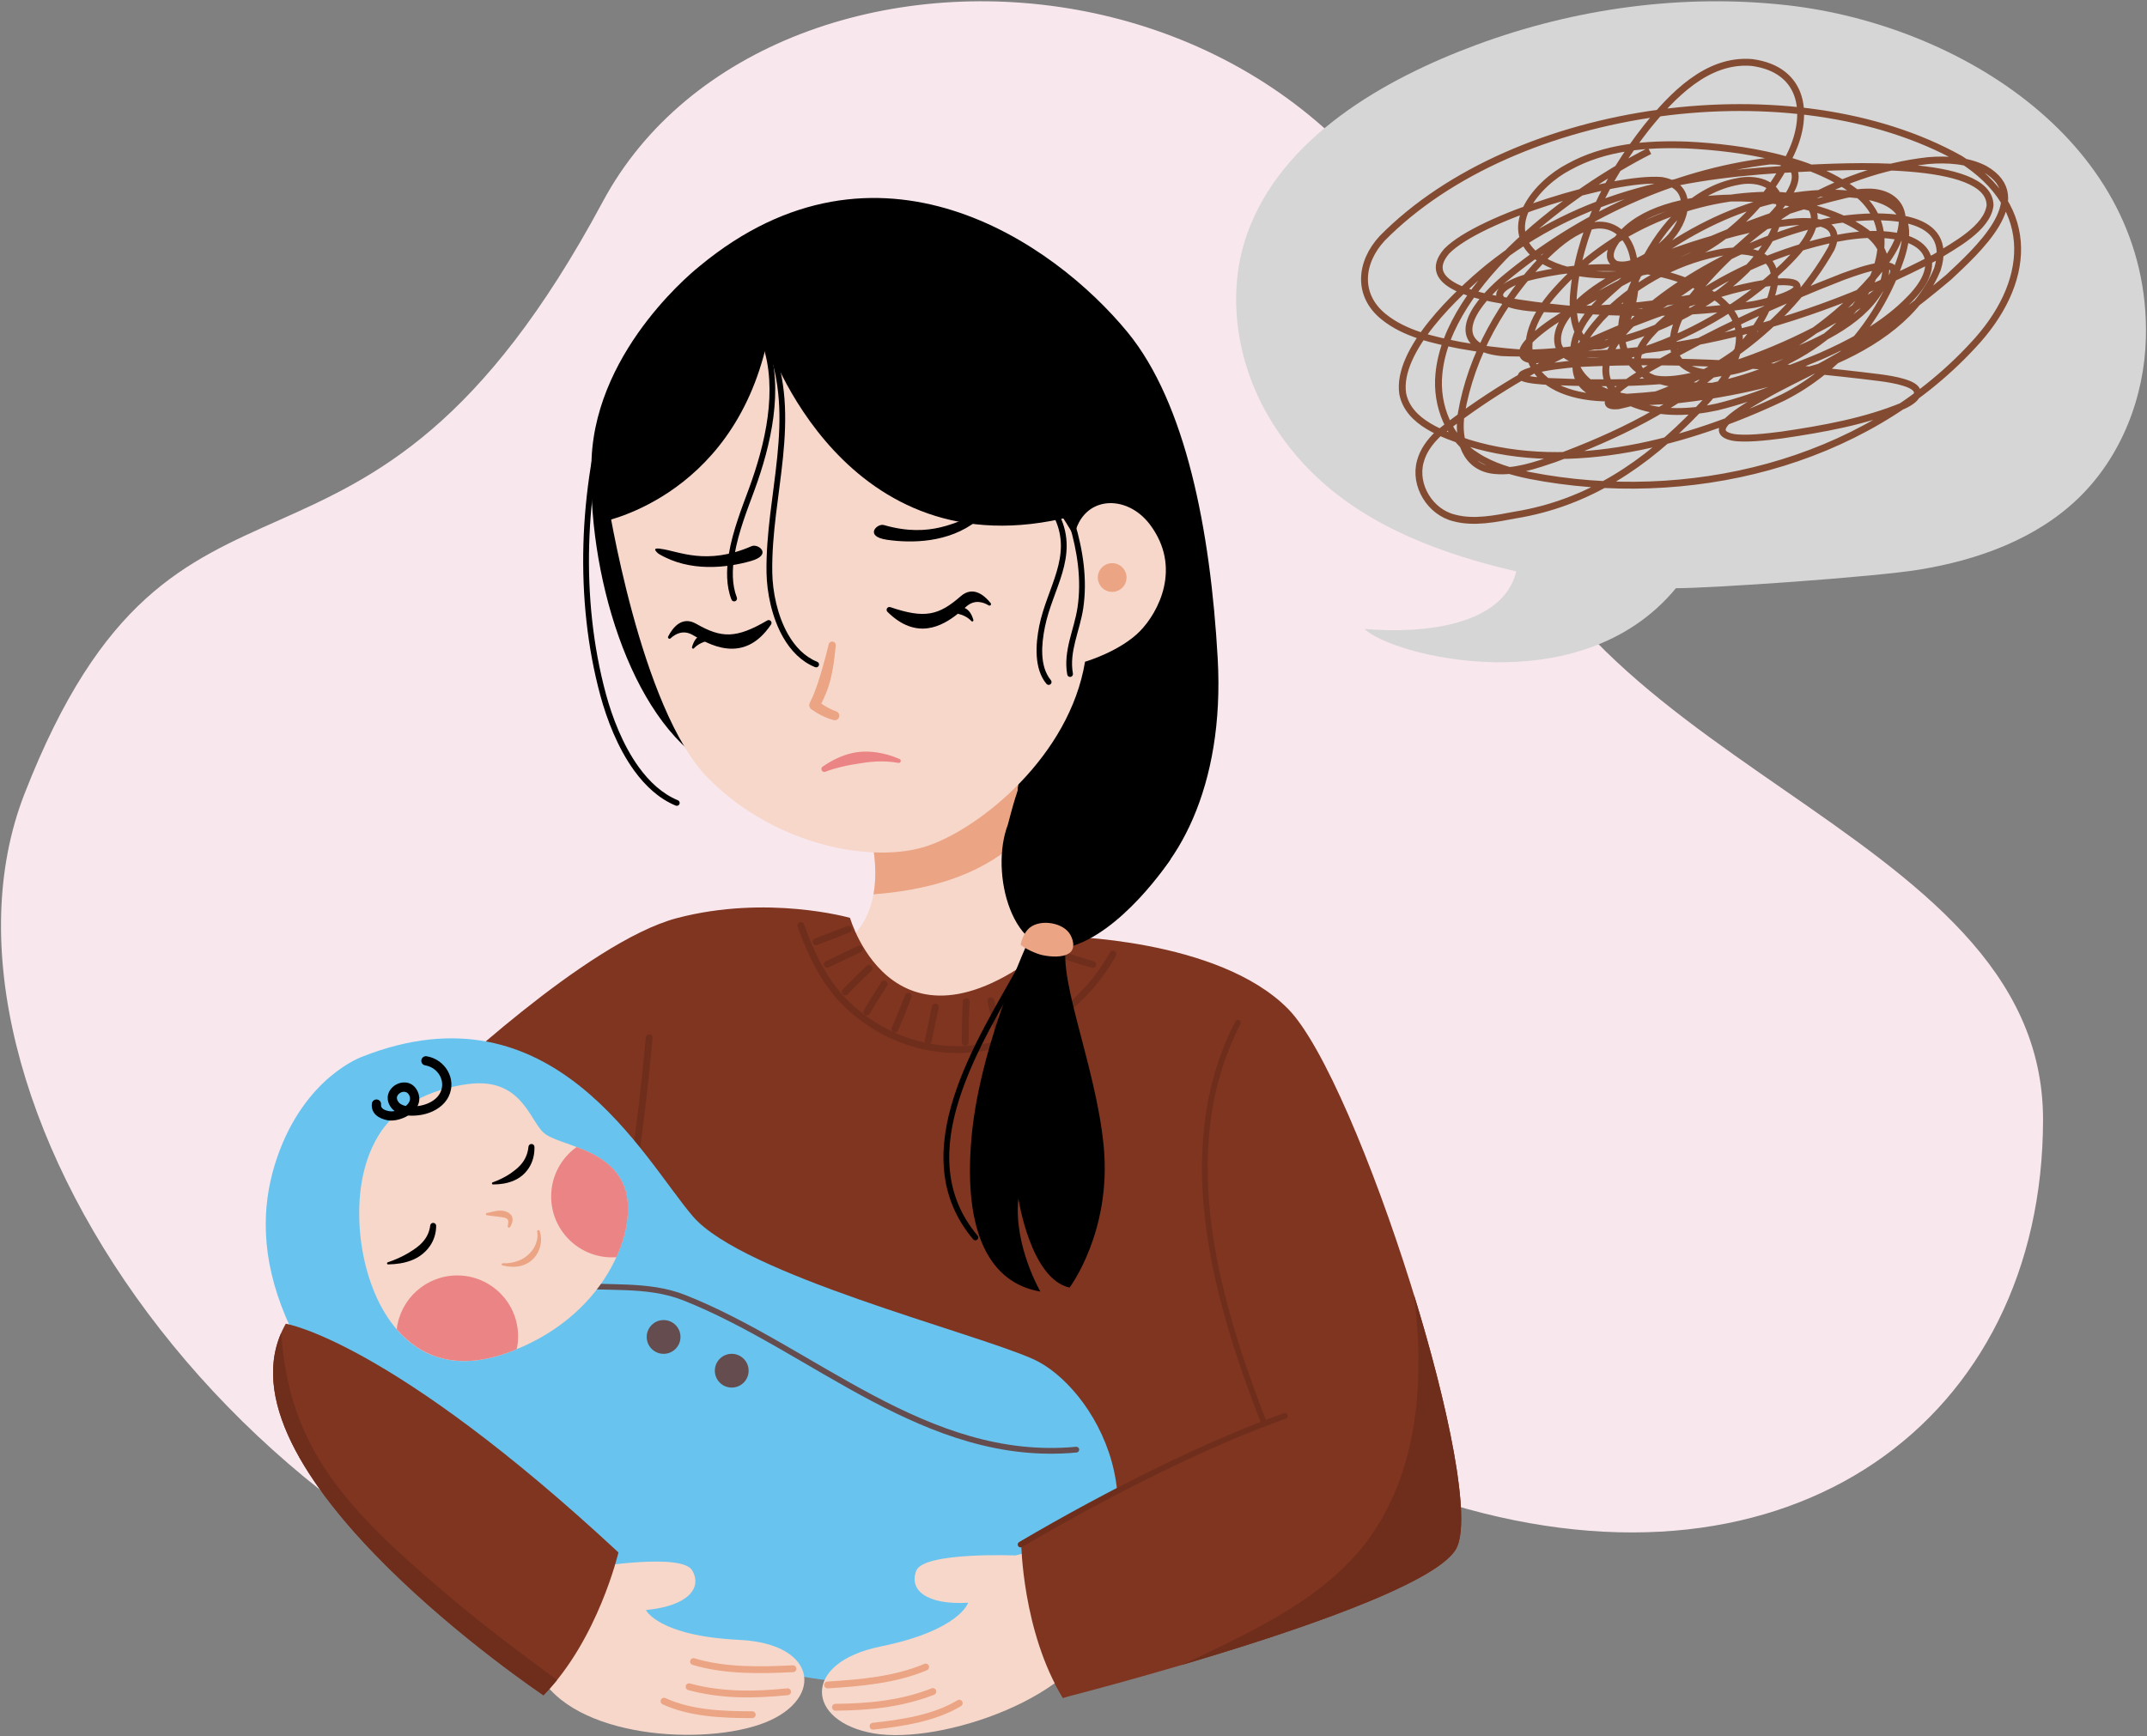
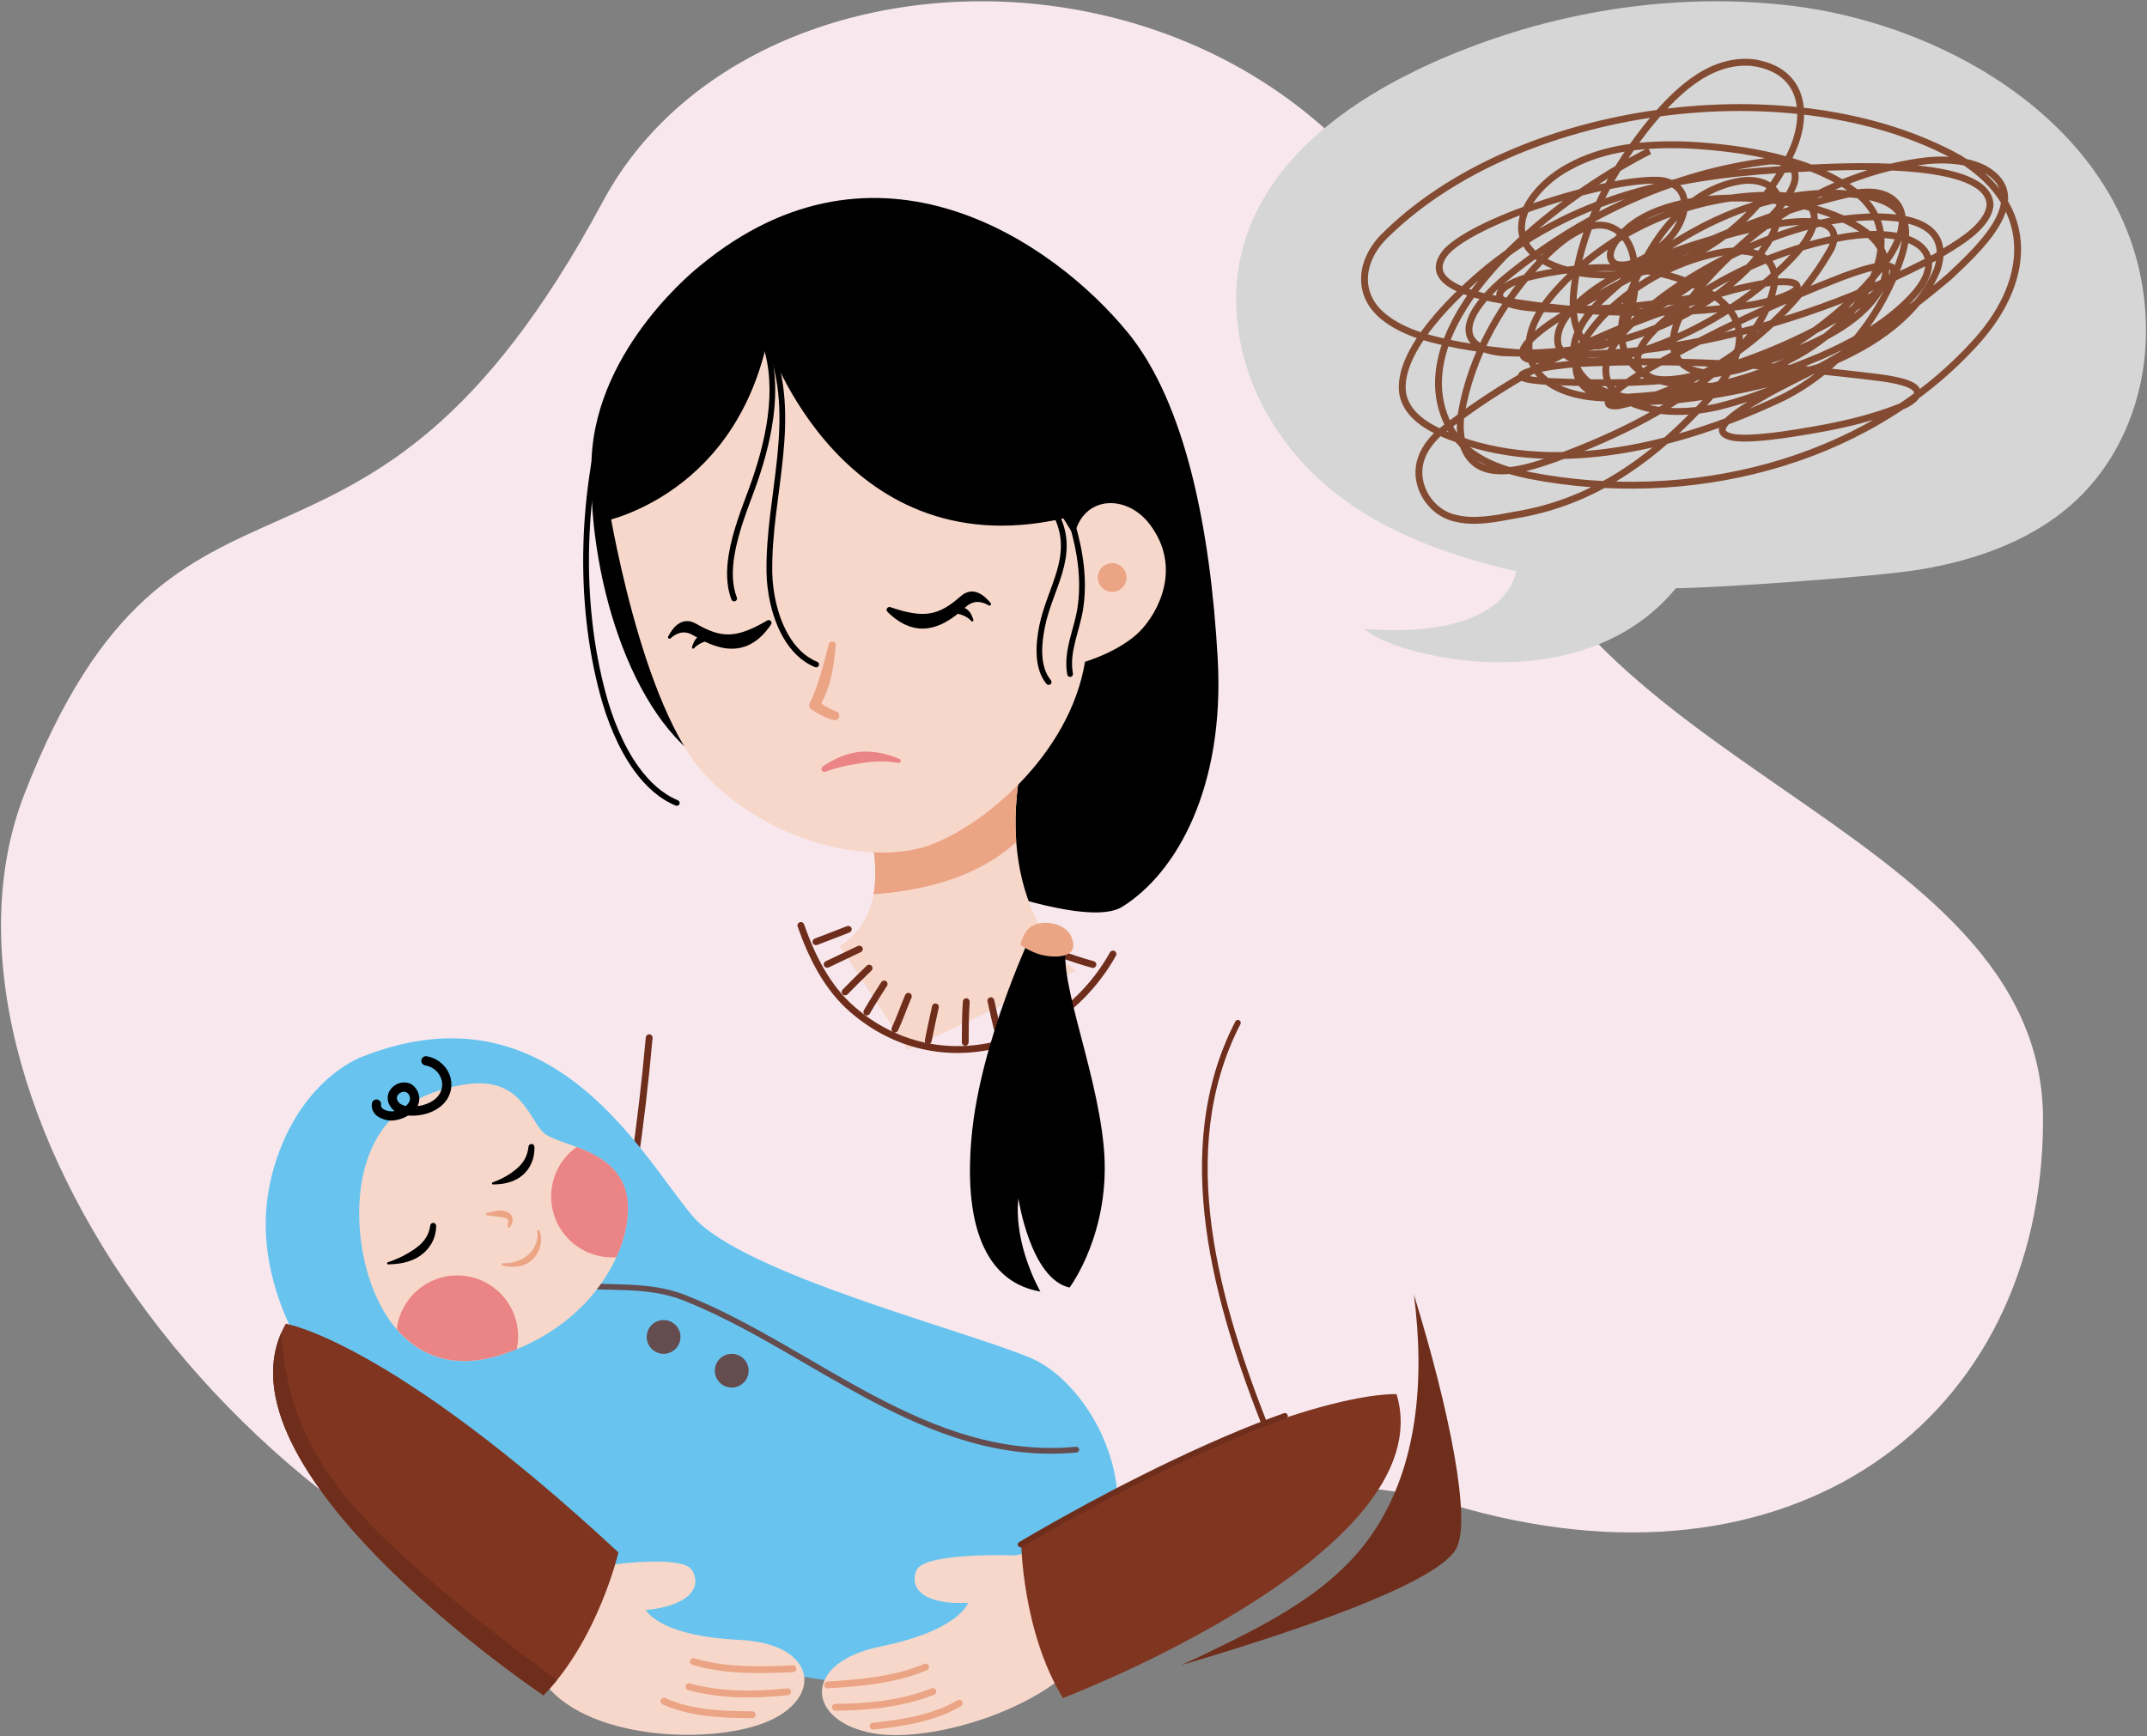
<svg xmlns="http://www.w3.org/2000/svg" id="Layer_1" viewBox="0 0 1916 1550">
  <rect x="0" y="0" width="1916" height="1550" fill="#808080" stroke="none" />
  <defs>
    <style>      .cls-1 {        fill: #6f2e1c;      }      .cls-1, .cls-2, .cls-3, .cls-4, .cls-5, .cls-6, .cls-7, .cls-8 {        fill-rule: evenodd;      }      .cls-2 {        fill: #f7d7ca;      }      .cls-3 {        fill: #803520;      }      .cls-4 {        fill: #68c4ef;      }      .cls-5 {        fill: #644c4f;      }      .cls-9 {        fill: none;        stroke: #834c32;        stroke-miterlimit: 10;        stroke-width: 6.13px;      }      .cls-10 {        fill: #d6d6d6;      }      .cls-6 {        fill: #eb8484;      }      .cls-8 {        fill: #eba484;      }      .cls-11 {        fill: #f8e8ee;      }    </style>
  </defs>
  <path class="cls-11" d="M637.75,1490.26c284.7,49.03,381.77-229.82,657.49-147.29,303.73,90.9,527.79-75.94,527.99-343.39.21-267.45-450.44-314.25-497.46-610.49-72.21-454.94-637.43-489.54-787.86-209.06C321.77,583.02,158.74,357.68,21.87,708.59c-104.29,267.4,192.8,708.81,615.88,781.67Z" />
  <g>
    <path class="cls-7" d="M624.53,237.43s-92.01,71.38-96.58,171.66c-4.57,100.29,33.8,232.75,105.84,274.54,72.04,41.79,319.11,156.04,367.65,125.85,48.54-30.19,91.71-106.57,85.25-221.59-6.46-115.02-28.64-228.06-80.33-291.17-65.8-80.34-223.53-190.3-381.84-59.3h0Z" />
    <path class="cls-2" d="M775.53,740.6s23.63,73.27-26.14,104.03l60.54,92.43,150.1-70.41s-71.76-51.72-49.45-179.9l-135.04,53.84h0Z" />
    <path class="cls-8" d="M779.51,798.33c46.01-3.54,93.2-15.43,127.39-46.7-1.41-18.99-.56-40.55,3.67-64.87l-135.04,53.84s9.26,28.7,3.98,57.73h0Z" />
-     <path class="cls-3" d="M758.55,819.33s41.22,144.49,188,16.47c0,0,140.55,1.42,202.96,64.82,62.42,63.39,179.31,431.02,149.81,482.2-29.5,51.18-350.71,132.76-350.71,132.76,0,0-37.97-56.15-36.3-152.6,1.67-96.44-360.15,14.09-360.15,14.09l-164.24-406.59s135.34-129.64,216.13-150.91c80.79-21.28,154.49-.24,154.49-.24h0Z" />
    <path class="cls-1" d="M829.94,931.63c62.03,11.3,127.21-21.66,160.63-81.52.82-1.47,2.68-2,4.15-1.18,1.47.82,2,2.68,1.18,4.15-47.95,85.89-158.82,118.21-237.18,50.32-23.15-20.06-36.86-47.77-46.89-76.23-.56-1.59.28-3.33,1.86-3.89,1.59-.56,3.33.27,3.89,1.86,9.68,27.47,22.79,54.3,45.13,73.65,10.76,9.32,22.16,16.67,33.93,22.18-1.02-.86-1.39-2.33-.8-3.6,4.41-9.59,7.84-19.52,11.96-29.22.66-1.55,2.45-2.27,4-1.62,1.55.66,2.28,2.45,1.62,4-4.13,9.76-7.6,19.75-12.03,29.39-.59,1.27-1.94,1.95-3.26,1.74,9.08,4.12,18.37,7.15,27.74,9.16-.48-.67-.69-1.54-.51-2.41,2.13-10.09,4.11-20.23,6.43-30.28.38-1.64,2.02-2.66,3.66-2.28,1.64.38,2.66,2.02,2.28,3.66-2.31,10.01-4.28,20.11-6.4,30.16-.18.85-.69,1.53-1.37,1.96h0ZM864.44,930.45c.05-12.06.07-24.06.92-36.09.12-1.68-1.15-3.14-2.83-3.26-1.68-.12-3.14,1.15-3.26,2.83-.86,12.16-.88,24.3-.94,36.49,0,1.68,1.35,3.05,3.04,3.06,1.68,0,3.06-1.35,3.06-3.03h0ZM894.43,922.75c-2.93-9.9-4.96-20.07-7.2-30.14-.36-1.64-2-2.68-3.64-2.32-1.64.37-2.68,2-2.32,3.64,2.27,10.22,4.34,20.52,7.31,30.55.48,1.61,2.18,2.54,3.79,2.06,1.61-.48,2.54-2.18,2.06-3.79h0ZM776.19,904.91c4.82-8.52,10.17-16.66,15.4-24.92.9-1.42.48-3.31-.95-4.21-1.42-.9-3.31-.48-4.21.95-5.29,8.35-10.69,16.57-15.55,25.18-.83,1.47-.31,3.33,1.15,4.16,1.47.83,3.33.31,4.15-1.15h0ZM756.35,887.63c7.01-7.21,14.16-14.25,21.39-21.24,1.21-1.17,1.24-3.1.07-4.31-1.17-1.21-3.1-1.24-4.31-.07-7.27,7.03-14.47,14.11-21.52,21.37-1.17,1.21-1.14,3.14.06,4.31,1.21,1.17,3.14,1.15,4.31-.06h0ZM942.88,853.62c10.38,3.8,20.98,7.37,31.64,10.32,1.62.45,3.3-.5,3.75-2.12.45-1.62-.5-3.3-2.12-3.75-10.51-2.91-20.95-6.43-31.18-10.17-1.58-.58-3.33.24-3.91,1.82-.58,1.58.24,3.33,1.82,3.91h0ZM739.5,863.59c9.54-4.6,19.1-9.16,28.69-13.64,1.53-.71,2.19-2.53,1.48-4.05-.71-1.52-2.53-2.19-4.05-1.48-9.62,4.49-19.2,9.06-28.77,13.67-1.52.73-2.15,2.56-1.42,4.07.73,1.51,2.56,2.15,4.07,1.42h0ZM729.27,843.51c9.64-3.68,19.31-7.31,28.9-11.13,1.56-.62,2.33-2.4,1.71-3.96-.62-1.56-2.4-2.33-3.96-1.71-9.56,3.81-19.2,7.43-28.82,11.1-1.57.6-2.36,2.36-1.76,3.94.6,1.57,2.36,2.36,3.93,1.76h0Z" />
    <path class="cls-1" d="M1261.79,1155.64c31.69,102.97,51.85,202.34,37.53,227.18-18.27,31.69-148.38,75.04-244.8,103.45,7.39-3.43,14.77-6.87,22.09-10.41,55.4-26.79,114.32-55.93,149.52-108.87,39-58.64,45.48-135.06,35.65-211.34h0Z" />
    <path class="cls-1" d="M576.3,926.06c-6.95,76.93-17.59,152.94-34.2,228.43-.36,1.64.68,3.27,2.32,3.63,1.64.36,3.27-.68,3.63-2.32,16.67-75.74,27.35-152,34.32-229.19.15-1.68-1.09-3.16-2.76-3.31-1.68-.15-3.16,1.09-3.31,2.76h0Z" />
    <path class="cls-1" d="M1102.42,911.81c-59.59,115.35-18.64,253.93,26.26,367.04.52,1.32,2.02,1.97,3.34,1.44,1.32-.52,1.97-2.02,1.44-3.34-44.38-111.81-85.37-248.76-26.47-362.78.65-1.26.16-2.81-1.1-3.46-1.26-.65-2.81-.16-3.47,1.1h0Z" />
-     <path class="cls-7" d="M1044.38,767.37s-43.62,66.62-92.17,78.48c-48.54,11.86-69.25-66.6-52.83-109.58,8.49-32.58,9.39-31.4,11.73-36.67,0,0,132.72,10.72,133.27,67.78h0Z" />
    <path class="cls-7" d="M922.82,828.82s-47.83,98.82-55.77,185.88c-7.94,87.06,17.1,130.75,61.39,138.23,0,0-24.08-41.44-19.62-83.16,0,0,10.72,71.82,45.66,79.6,0,0,37.54-49.73,30.54-125.43-7-75.7-46.37-160.88-30.76-188.53l-31.44-6.58h0Z" />
-     <path class="cls-7" d="M909.97,860.3c-19.12,34.31-45.36,76.59-58.96,119.65-13.81,43.74-14.61,88.27,17.44,126.34.91,1.08,2.54,1.22,3.62.31,1.09-.91,1.22-2.54.31-3.62-30.81-36.6-29.75-79.44-16.47-121.48,13.49-42.73,39.58-84.65,58.55-118.69.69-1.24.24-2.81-.99-3.5-1.24-.69-2.81-.24-3.5,1h0Z" />
    <path class="cls-8" d="M910.78,843.27c1.07-4.94,2.84-9.29,6.12-13.18,8.32-9.87,29.49-7.58,37.11,2.56,3.37,4.48,6.09,13.54.78,17.79-3.26,2.61-8.17,3.33-12.21,3.42-4.13.09-8.3-.41-12.34-1.25-5.1-1.06-15.47-5.59-19.46-9.34h0Z" />
    <path class="cls-2" d="M542.03,444.58s29.14,188.65,89.91,250.07c60.77,61.43,149.1,76.74,196.59,60.2,47.5-16.53,125.98-80.55,139.75-164.12,0,0,31.29-9.2,48.99-27.28,16.59-16.96,37.66-56.89,9-95.12-20.98-27.99-60.35-26.08-67.63,10.2,0,0-164.29-282.65-283.44-203.14-119.15,79.51-133.18,169.18-133.18,169.18h0Z" />
    <path class="cls-8" d="M992.51,502.72c7.07,0,12.81,5.74,12.81,12.81s-5.74,12.81-12.81,12.81-12.81-5.74-12.81-12.81,5.74-12.81,12.81-12.81h0Z" />
    <path class="cls-4" d="M323.34,943.24s-51.22,17.6-76.11,90.22c-24.88,72.62-13.07,174.6,143.95,314.39,157.02,139.79,463.51,210.01,559.24,107.55,95.72-102.47,24.93-218.38-28.54-242.24-53.47-23.86-258.87-75.4-303.42-127.21-44.55-51.81-124.8-209.88-295.12-142.72h0Z" />
    <path class="cls-5" d="M505.66,1149.2c34.99,4.38,70.68-1.6,104.04,11.59,57.39,22.7,111.24,59.72,167.49,89.48,56.77,30.03,115.98,52.68,183.55,46.34,1.41-.13,2.45-1.39,2.32-2.8-.13-1.41-1.39-2.45-2.8-2.32-66.53,6.24-124.77-16.2-180.66-45.77-56.42-29.85-110.44-66.94-168.01-89.71-33.77-13.36-69.88-7.48-105.3-11.91-1.41-.18-2.7.82-2.87,2.23-.18,1.41.82,2.69,2.23,2.87h0Z" />
    <path class="cls-5" d="M592.2,1178.37c8.32,0,15.07,6.75,15.07,15.07s-6.75,15.07-15.07,15.07-15.07-6.75-15.07-15.07,6.75-15.07,15.07-15.07h0Z" />
    <path class="cls-5" d="M653,1208.5c8.32,0,15.07,6.75,15.07,15.07s-6.75,15.07-15.07,15.07-15.07-6.75-15.07-15.07,6.75-15.07,15.07-15.07h0Z" />
    <path class="cls-2" d="M350.73,997.73s-32.14,25.12-30.08,91.39c2.06,66.27,40.25,150.24,130.03,119.18,89.78-31.06,119.47-111.03,106.88-147.52-12.58-36.49-60.1-38.06-72.69-49.89-12.6-11.83-19.99-49.59-67.53-43.14-47.54,6.44-66.6,29.99-66.6,29.99h0Z" />
    <path class="cls-7" d="M372.53,987.42c2-3.83,2.37-8.24.24-12.95-4.01-8.87-12.66-9.79-19.09-6.41-4.27,2.25-7.44,6.47-7.69,11.38-.15,3.01.75,6.36,3.4,9.7.8,1.01,1.77,1.9,2.82,2.67-1.73.31-3.41.36-4.88.11-1.76-.31-3.55-.84-5.01-1.71-1.45-.87-2.51-2.16-2.28-4.16.27-2.26-1.34-4.3-3.6-4.57-2.25-.27-4.3,1.34-4.57,3.6-1.06,8.89,6.26,13.56,14.02,14.94,5.31.94,12.57-.73,18.34-4.22.85.07,1.7.11,2.54.12,4.44.1,8.93-.43,13.21-1.61,8.39-2.3,16.57-7.5,20.43-15.56,7.56-15.77-3.4-33.26-19.67-35.86-2.24-.36-4.35,1.17-4.71,3.41-.36,2.24,1.17,4.35,3.41,4.71,11.03,1.76,18.67,13.5,13.55,24.18-2.84,5.92-9.03,9.49-15.19,11.18-1.73.48-3.5.82-5.29,1.04h0ZM362.15,987.26c2.92-2.41,4.82-5.64,3.12-9.4-1.63-3.59-5.15-3.89-7.76-2.52-1.74.92-3.2,2.52-3.31,4.52-.07,1.31.47,2.71,1.63,4.16.86,1.08,2.13,1.81,3.38,2.35.94.41,1.92.69,2.93.88h0Z" />
    <path class="cls-6" d="M354.05,1186.57c3.13-27.02,26.11-48.03,53.97-48.03,29.98,0,54.33,24.34,54.33,54.33,0,3.94-.42,7.78-1.22,11.48-3.36,1.37-6.81,2.68-10.36,3.9-44.05,15.24-75.68,2.78-96.72-21.69h0ZM514.62,1023.86c17.04,6.48,35.8,15.92,43.03,36.88,5.24,15.19,3.15,37.91-7.55,61.51-1.29.09-2.6.14-3.91.14-29.99,0-54.33-24.35-54.33-54.33,0-18.21,8.98-34.35,22.76-44.2h0Z" />
    <path class="cls-7" d="M440.17,1057.32c3.3-.04,6.45-.27,9.61-.83,2.21-.39,4.3-.96,6.36-1.67,1.79-.61,3.49-1.37,5.12-2.25,1.69-.91,3.27-1.99,4.71-3.19,2.97-2.48,5.43-5.5,7.26-8.95,2.48-4.67,3.84-10.13,3.72-16.46.06-1.48-1.08-2.73-2.56-2.79-1.48-.06-2.72,1.09-2.79,2.56-.68,6.97-3.49,12.28-7.38,16.54-1.47,1.61-3.11,3.04-4.84,4.39-1.17.91-2.34,1.83-3.6,2.68-2.38,1.62-4.85,3.12-7.54,4.44-2.73,1.33-5.44,2.58-8.4,3.59-.53.09-.89.6-.8,1.13.09.53.6.89,1.13.8h0Z" />
    <path class="cls-8" d="M434.64,1084.78c1.56.3,3.88.59,6.56.9,1.35.15,2.73.33,4.11.51.87.11,1.73.26,2.56.38,1.21.17,2.35.3,3.31.69,1.49.61,2.58,1.61,2.46,3.8l-.43,3.16c-.28.57-.04,1.25.52,1.52.56.28,1.25.04,1.52-.52.38-.54.69-1.11.98-1.72.29-.6.51-1.21.72-1.83,1.78-5.83-1.48-8.98-6.29-10.44-1.07-.33-2.26-.49-3.47-.55-1.09-.05-2.21,0-3.32.14-3.72.48-7.14,1.64-9.24,2-.54,0-.98.44-.98.98,0,.54.44.98.98.98h0Z" />
    <path class="cls-7" d="M346.54,1128.68c3.59-.08,7.03-.33,10.47-.89,2.4-.38,4.69-.93,6.94-1.61,1.96-.59,3.84-1.3,5.64-2.13,1.89-.87,3.67-1.89,5.32-3.04,3.53-2.45,6.5-5.44,8.82-8.83,3.4-4.99,5.41-10.88,5.52-17.71.11-1.47-1-2.76-2.48-2.86-1.47-.11-2.76,1-2.86,2.48-.9,7.37-4.51,12.94-9.48,17.39-1.8,1.61-3.78,3.04-5.89,4.43-1.39.91-2.79,1.82-4.27,2.69-2.75,1.61-5.61,3.11-8.68,4.47-3.06,1.35-6.11,2.63-9.39,3.69-.53.09-.89.6-.8,1.13.09.53.6.89,1.13.8h0Z" />
    <path class="cls-8" d="M448.55,1129.61c6.19,1.5,11.59,1.56,16.24.39,3.99-1,7.38-2.89,10.06-5.28,2.97-2.65,5.06-5.97,6.36-9.43,2.1-5.57,2.15-11.53.38-16.41-.17-.61-.79-.96-1.4-.8-.61.17-.96.79-.8,1.4.82,4.38-.18,9.32-2.57,13.83-1.39,2.62-3.38,4.97-5.79,7.08-2.18,1.9-4.72,3.57-7.8,4.8-4,1.6-8.68,2.7-14.41,2.49-.54-.07-1.03.3-1.11.84s.3,1.03.84,1.11h0Z" />
    <path class="cls-7" d="M683.6,306.65c13.63,33.61,13.45,67.22,10.05,100.98-3.44,34.28-10.18,68.73-9.6,103.55.3,17.75,4.72,39.98,14.73,57.56,6.83,11.99,16.24,21.81,28.62,26.8,1.32.53,2.81-.11,3.34-1.42.53-1.32-.11-2.81-1.42-3.35-11.31-4.56-19.84-13.63-26.08-24.58-9.58-16.83-13.78-38.11-14.06-55.1-.58-34.61,6.15-68.86,9.58-102.95,3.48-34.59,3.55-69-10.41-103.43-.53-1.31-2.03-1.95-3.35-1.42-1.31.53-1.95,2.03-1.42,3.35h0Z" />
    <path class="cls-7" d="M680.43,307.33c13.93,40.84,2.41,89.29-11.97,128.54-5.96,16.28-14.59,37.8-18.07,58.77-2.38,14.36-2.34,28.46,2.37,40.57.52,1.32,2.01,1.98,3.33,1.46,1.32-.51,1.98-2.01,1.46-3.33-4.4-11.3-4.31-24.47-2.09-37.87,3.42-20.65,11.95-41.82,17.82-57.85,14.76-40.29,26.31-90.05,12.01-131.97-.46-1.34-1.92-2.06-3.26-1.6-1.34.46-2.06,1.92-1.6,3.26h0Z" />
    <path class="cls-7" d="M941.28,462.87c7.85,16.96,6.16,32.16,1.75,47.24-4.61,15.73-12.12,31.35-15.59,48.59-3.26,16.19-4.88,38.17,6.42,51.77.91,1.09,2.53,1.24,3.62.34,1.09-.91,1.24-2.53.34-3.62-10.35-12.46-8.33-32.65-5.34-47.47,3.44-17.09,10.91-32.57,15.48-48.16,4.76-16.23,6.44-32.58-2.01-50.85-.59-1.29-2.12-1.85-3.41-1.25-1.29.6-1.85,2.13-1.25,3.41h0Z" />
    <path class="cls-7" d="M954.3,468.21c7.1,23.86,11.02,49.26,7.28,74.12-1.49,9.9-4.69,19.45-7.05,29.06-2.46,10.04-4.02,20.15-2.11,30.76.25,1.4,1.59,2.33,2.99,2.08,1.4-.25,2.33-1.59,2.07-2.98-1.78-9.88-.25-19.28,2.05-28.62,2.4-9.77,5.63-19.47,7.14-29.52,3.84-25.61-.13-51.77-7.44-76.35-.4-1.36-1.84-2.14-3.2-1.73-1.36.4-2.14,1.84-1.73,3.2h0Z" />
    <path class="cls-7" d="M541.82,351.76c-25.1,85.02-29.36,183.12-6.05,269.14,5.7,21.04,15.4,46.58,30.13,66.92,9.98,13.78,22.26,25.18,37.11,31.32,1.31.54,2.82-.08,3.36-1.39.54-1.31-.08-2.82-1.39-3.36-13.99-5.79-25.51-16.6-34.91-29.59-14.35-19.83-23.77-44.74-29.33-65.25-23.06-85.13-18.81-182.2,6.02-266.34.4-1.36-.38-2.79-1.74-3.19-1.36-.4-2.79.38-3.19,1.74h0Z" />
    <path class="cls-7" d="M684.69,304.61s68.24,208.19,271.83,156.33l4.78-117.89s-174.9-142.54-268.31-104.71c-93.41,37.84-164.85,138.31-160.22,228.56,0,0,120.22-19.34,151.93-162.3h0Z" />
-     <path class="cls-7" d="M587.98,494.49c-1.01-.64-3.7-3.07-3.26-4.18.44-1.11,3.88-.6,5.06-.38,15.45,1.89,40.53,15.28,81.03-2.41,5.86-2.56,19.11,7.77-1.13,13.42-21.02,5.87-53.91,10.06-81.7-6.45h0Z" />
-     <path class="cls-7" d="M871.83,464.87c.92-.77,3.27-3.52,2.69-4.57-.58-1.05-3.93-.09-5.07.29-15.07,3.87-38.2,20.4-80.66,8.1-6.14-1.78-17.94,10.18,2.86,13.16,21.61,3.1,54.76,2.99,80.18-16.98h0Z" />
    <path class="cls-7" d="M688.06,557.48c.67-.96.59-2.25-.19-3.12-.78-.87-2.05-1.1-3.08-.54-27.9,16.31-40.81,15.99-63.48,3.03-12.7-7.26-20.93,3.34-25.05,11.34-.3.58-.14,1.28.36,1.69.51.41,1.23.41,1.73,0,4.37-4.1,11.4-7.83,19.66-3.14,13.32,7.57,45.25,27.75,70.05-9.25h0Z" />
    <path class="cls-7" d="M638.55,571.33c-6.83.02-14.23,2.03-19.28,7.37-.33.39-.85.46-1.26.19-.41-.28-.59-.83-.44-1.34,1.38-4.78,3.76-9.04,8.27-10.81,4.35-1.7,8.75,1.78,12.97,3.85" />
    <path class="cls-7" d="M854.82,547.85c-13.8,11.05-36.83,24.04-62.82-1.66-.85-.81-1.03-2.09-.44-3.1.59-1.01,1.79-1.48,2.91-1.14,30.59,10.42,43.18,7.54,62.82-9.68,11-9.64,21.18-.89,26.81,6.12.4.51.4,1.23-.02,1.73-.41.5-1.12.64-1.7.34-5.09-3.14-12.73-5.4-19.89.84-.5.44-1.03.9-1.59,1.4,4.16,1.88,6.4,6,7.72,10.58.15.51-.03,1.07-.44,1.34-.41.28-.93.2-1.26-.19-3.3-3.49-7.61-5.56-12.11-6.58h0Z" />
    <path class="cls-8" d="M739.49,575.35c-1.51,6.42-3.22,12.86-5.05,19.34-1.18,4.21-2.47,8.38-3.81,12.54-2.19,6.85-4.55,13.63-7.87,19.95-1.11,2.06-.54,4.63,1.35,6.02,3.06,2.12,6.13,4,9.35,5.58,3.25,1.6,6.63,2.93,10.26,3.95,2.13.68,4.41-.51,5.09-2.64.68-2.13-.51-4.42-2.64-5.09-3.06-1.08-5.87-2.44-8.58-3.99-1.59-.91-3.13-1.89-4.65-2.95,2.93-5.71,5.38-11.68,7.21-17.88,1.31-4.41,2.28-8.93,3.09-13.47,1.2-6.78,1.89-13.59,2.57-20.29.29-1.74-.89-3.4-2.63-3.69-1.75-.29-3.4.89-3.69,2.63h0Z" />
    <path class="cls-6" d="M736.83,688.79c4.55-1.77,9.12-3.02,13.76-4.17,3.07-.76,6.12-1.37,9.19-1.94,2.55-.48,5.1-.86,7.65-1.25,2.56-.39,5.11-.82,7.68-1.1,4.34-.47,8.65-.76,13.06-.64,4.43.12,8.81.45,13.28,1.29.98.3,2.02-.25,2.32-1.23.3-.98-.25-2.02-1.23-2.32-6.74-2.9-13.54-4.88-20.56-5.84-4.81-.66-9.65-.85-14.47-.45-2.41.2-4.8.6-7.16,1.14-2.35.53-4.66,1.22-6.95,2.02-2.04.71-4.04,1.5-6.02,2.41-4.51,2.09-8.77,4.59-12.98,7.45-1.28.67-1.78,2.26-1.1,3.54.67,1.28,2.26,1.78,3.54,1.1h0Z" />
    <path class="cls-2" d="M531.58,1398.69s76.93-12.51,86.12,3.11c9.19,15.62-3.46,31.77-41.28,35.42,0,0,10.88,23.17,83.32,26.63,72.44,3.46,75.68,56.2,17.85,75.7-57.83,19.5-175.17,9.85-199.49-51.65l53.48-89.21h0Z" />
    <path class="cls-2" d="M906.25,1388.5s-81.83-3.33-88.51,13.52c-6.68,16.85,8.29,30.87,46.22,28.68,0,0-7.2,24.56-78.25,39.09-71.05,14.53-66.16,67.14-6.02,77.54,60.14,10.4,187.54-33.1,202.14-97.6l-7.14-79.28-68.44,18.06h0Z" />
    <path class="cls-8" d="M738.7,1507.15c29.51-1.85,61.12-4.57,88.56-16.26,1.55-.66,2.27-2.45,1.61-4-.66-1.55-2.45-2.27-4-1.61-26.8,11.43-57.71,13.98-86.54,15.78-1.68.1-2.96,1.55-2.85,3.23.1,1.68,1.55,2.96,3.23,2.85h0Z" />
    <path class="cls-8" d="M707.52,1486.58c-28.86,1.35-59.86,2.17-87.75-6.27-1.61-.49-3.31.42-3.8,2.03-.49,1.61.42,3.31,2.03,3.8,28.54,8.64,60.26,7.9,89.8,6.52,1.68-.08,2.98-1.51,2.9-3.19-.08-1.68-1.51-2.98-3.19-2.9h0Z" />
    <path class="cls-8" d="M745.53,1527.05c30.14-.24,59.8-3.13,88.06-14.24,1.57-.61,2.34-2.39,1.72-3.95-.61-1.57-2.39-2.34-3.95-1.72-27.55,10.83-56.49,13.58-85.87,13.81-1.68.01-3.04,1.39-3.02,3.07.01,1.68,1.39,3.04,3.07,3.03h0Z" />
    <path class="cls-8" d="M702.56,1507.14c-29.24,2.97-58.3,3.39-86.87-4.38-1.62-.44-3.3.52-3.74,2.14-.44,1.62.52,3.3,2.14,3.74,29.29,7.97,59.1,7.61,89.08,4.56,1.67-.17,2.89-1.67,2.72-3.34-.17-1.68-1.67-2.9-3.34-2.73h0Z" />
    <path class="cls-8" d="M779.44,1543.95c26.07-2.87,55.28-7.19,78.18-20.97,1.44-.87,1.91-2.74,1.04-4.19-.87-1.44-2.74-1.91-4.18-1.04-22.16,13.33-50.48,17.36-75.71,20.14-1.67.18-2.88,1.69-2.7,3.36.18,1.67,1.69,2.88,3.36,2.7h0Z" />
    <path class="cls-8" d="M671.31,1527.59c-25.38-.01-53.97-.93-77.45-11.77-1.53-.7-3.34-.04-4.05,1.49-.7,1.53-.04,3.34,1.49,4.05,24.27,11.2,53.78,12.32,80,12.34,1.68,0,3.05-1.37,3.05-3.05,0-1.68-1.36-3.05-3.05-3.05h0Z" />
    <path class="cls-3" d="M255.05,1181.63s93.18,14.85,296.86,204.16c0,0-18.14,77.69-66.89,127.54,0,0-302.99-202.88-229.98-331.7h0Z" />
    <path class="cls-1" d="M250.97,1189.77c-56.46,129.02,234.06,323.56,234.06,323.56,4.25-4.35,8.28-8.91,12.08-13.63l-.79-.58c-33.44-24.68-66.8-49.73-98.48-76.65-88.78-75.44-140.15-129.82-146.87-232.7h0Z" />
    <path class="cls-3" d="M1246.33,1244.51s-94.14-6.37-335.02,132.56c0,0,.89,79.24,37.25,138.72,0,0,340.1-129.4,297.76-271.28h0Z" />
    <path class="cls-1" d="M912.08,1380.95c80.76-47.51,167.78-90.56,235.45-114.61,1.34-.48,2.04-1.95,1.56-3.28-.47-1.34-1.95-2.04-3.28-1.56-67.92,24.14-155.27,67.34-236.33,115.02-1.22.72-1.63,2.3-.91,3.52.72,1.22,2.3,1.63,3.52.91h0Z" />
  </g>
  <path class="cls-10" d="M1174.95,425.72c-16.65-15.68-31.41-33.94-43.72-55.36-27.76-48.31-36.94-108.43-18.48-161,30.54-86.97,123.17-139.07,204.76-169.32,87.86-32.58,184.23-45.87,277.5-35.36,154.06,17.35,324.18,123.66,320.01,296.74-1.27,52.84-21.77,105.79-59.62,142.68-38.04,37.08-90.57,55.95-143.01,64.45-40.81,6.61-183.06,16.44-216.78,16.53-86.34,104.56-255.13,59.45-277.84,36.36,54.67,4.67,123.82-3.69,135.37-51.35-66.28-15.47-130.12-39.1-178.18-84.35Z" />
  <path class="cls-9" d="M1472.17,134.74c-69.18,34.94-180.28,116.42-188.07,198.93-2.91,28.4,9.2,58.56,34,73.62,14,9.01,30.89,13.88,47.31,17.22,139.63,27.17,296.17-9.4,394.74-115.66,52.34-55.27,59.01-123.3-10.87-166.96-148.27-83.08-396.9-49.65-515.72,70.79-19.97,21.49-22.78,50.83,1.34,70.15,18.77,15.22,44.47,20.71,67.91,25.37,142.77,25.94,295.37-11.17,424.33-78.58,16.98-10.52,46.39-25.91,48.8-46.27-.19-43.06-135.18-34.36-166.21-33.09-104.18,4.7-197.66,21.32-281.35,88.41-28.27,23.18-82.41,73.95-76.59,112.82,5.15,25.86,36.14,36.39,58.74,43.97,91.29,28.06,196.83-.78,280.77-40.67,49.42-24.94,86.3-69.84,104.38-122.32,3.35-9.43,6.05-21.07,4.61-29.82-4.27-27.18-38.25-28.91-60.64-30.17-81.03-2.06-155.62,42.88-212.67,97.46-45,45.75-18.68,85.14,40.66,85.9,54.28.75,107.62-17.05,157.43-37.99,25.22-11.06,50.14-24.44,70.73-42.77,12.28-11.13,27.86-27.07,25.07-43.61-3.16-14.85-20.99-20.18-35.69-21.64-24.94-2.43-50.29,3-74.21,9.9-45.97,13.67-89.71,35.52-125.83,66.65-10.92,9.78-26.73,24.95-23.53,40.03,7.25,19.54,40.08,11.32,56.1,7.66,50.74-13.16,99.88-35.13,144.19-63.57,7.8-5.58,31.91-21.71,27.45-31-1.57-2.14-5.79-2.8-11.82-2.04-10.36,1.37-22.41,5.73-32.78,9.46-59.24,22.92-116.98,50.14-172.25,81.49-9.26,5.94-36.93,21.37-37.37,31.36.45,2.16,3.73,2.98,9.17,2.41,77.54-16.96,150.83-70.88,189.91-140.24,23.9-53.55-127.76-2.84-147.3,5.24-26.72,10.31-54.17,21.44-75.78,40.69-11.27,10.3-24.23,25.5-20.47,40.36,8.42,22.4,47.06,12.73,65.11,7.9,50.72-14.85,97.81-42.12,136.15-78.56,10.96-10.88,24.33-24.65,26.96-39.79,2.72-19.18-20.13-23.36-35.31-23.49-72.83-1.07-146.11,30.46-194.78,84.96-49.08,54.1-19.46,96.43,48.6,96.05,76.91-3.12,167.62-17.7,217.58-80.48,23.79-29.67,37.05-72.64,3.86-100.88-38.62-31.92-103.85-42.05-152.9-44.46-36.34-1.33-73.85,1.69-105.96,19.54-27.95,14.47-61.5,53.54-28.38,79.91,26.17,18.56,65.65,19.04,96.35,13.39,56.04-10.7,103.51-50.75,128.51-101.68,19.08-36.64,14.39-78.61-33.12-84.86-39.99-3.25-70.98,29.58-94.16,58.3-34.35,43.89-60.98,95.38-65.09,150.52-.85,12.62.59,29.03,8.33,38.15,6.63,8.53,18.15,7.77,25.82,1.16,19.79-17.42,24.51-50.34,19.2-75.26-4.73-21.58-22.13-33.22-42.57-25.17-14.21,5.26-26.72,16.25-37.46,27-36.6,37.94-64.48,86.49-73.36,138.86-3.63,23.13,3.5,48.49,30.31,50.74,17.48,1.67,36.36-4.83,53.07-10.54,54.78-20.15,109.02-46.32,152.68-85.69,19.38-18.64,38.32-42.48,43.19-69.31,4.23-30.29-26.58-33.78-50.72-28.56-39.51,8.13-76.39,29.14-104.13,58.41-13.64,15.36-29.54,37.66-18.26,56.64,15.34,22.24,62.11,17.68,86.62,15.94,78.74-8.81,199.38-36.91,232.18-116.73,15.29-48.85-45.47-48.81-77.85-45.37-64.85,6.18-158.4,52.18-201.72,101.11-22.71,25.2-24.33,53.09,11.48,65.61,22.72,7.94,47.93,6.85,71.31,1.73,77.53-18.93,146.54-64.96,207.02-116.05,23.64-22.33,77.86-70.35,31.87-96.47-14.88-7.69-33.53-8.88-50.37-7.43-82.83,9.27-160.51,57.61-211.75,123.31-14.19,18.52-27.13,50.61.12,63.02,49.74,19,130.58-44.68,161.64-81.07,12.16-14.23,25.79-31.44,26.87-50.52.86-18.15-13.85-27.11-31.15-26.65-6.19,0-12.73.94-19.26,2.27-77.51,18.22-150.88,51.34-220.87,89.57-21.14,12.17-45.46,24.46-62.39,41.8-10.78,12.06-4.03,17.67,9.88,15.79,70.27-15.54,147.6-69.84,199.06-119.57,10.66-10.88,42.5-41.9,23.03-54.61-4.03-2.27-9.98-3.15-16.88-2.92-86.46,10.52-169.46,49.42-236.34,104.95-16.44,13.74-50.71,48.35-18.39,62.6,4.51,1.8,9.96,2.9,15.81,3.47,78.94,3.63,161.84-18.22,218.23-73.86,15.03-15.91,32.22-38.3,29.63-60.83-2.37-17.09-22.02-21.35-36.98-18.14-38.63,6.99-67.41,39.06-84.4,73.02-12.74,26.68-31.15,63.91-10.05,89.88,13.95,15.68,37.09,18.62,57.1,19.58,37.07,2.08,75.84-6.75,110.54-16.83-12.62,6.69-36.18,17.74-50.5,26.29-8.71,5.29-56.59,30.44-27.39,36.42,10.74,1.97,30.18-.23,43.83-2.02,36.7-5.39,74.23-12.03,108.57-26.27,13.58-6.31,19.2-15.13.09-20.73-6.18-1.94-14.58-3.33-21.68-4.23-88.58-11.07-178.22-17.04-267.48-12.61-14.1,1.05-30.57,2.94-43.55,6.54-25.14,7.64,12.85,9.48,20.34,9.68,47.43,2.03,95.08,1.68,141.94-6.65,19.87-3.53,39.54-8.49,58.58-15.19,32.2-12.04,72.53-29.43,90.65-59.96,9.53-16.65,6.12-35.37-7.96-48.07-45.76-39.39-170.12-48.28-216.94-7.23-8.44,7.24-23.24,24.94-10.98,32.06,14.22,4.75,35.32-10.1,45.91-20.75,17.56-16.74,25.81-48.86-4.92-53.83-42.78-3.42-162.14,33.08-191.64,63.14-25.8,29.91,29.82,40.52,50.71,44.01,72.46,12.31,146.99,14.61,219.81,4.08,6.41-.44,51.31-10.7,40.71-19.01-2.6-1.51-8.28-2.11-15.65-1.66-12.94.8-27.88,4.13-40.91,7.45-93.98,25.68-185.85,67.08-262.3,128.12-7.51,7.25-13.32,15.15-15.88,24.7-5.95,21.31,8.8,45.33,30.29,50.45,17.48,4.7,36.72.7,54.38-2.63,65.26-10.63,116.59-45.31,162.41-93.14,26.66-27.36,58.25-67.87,19.66-99.16-45.95-34.63-119.92-33.51-174.52-18.88-9.23,2.84-31.49,12.35-16.32,21.14,5.48,2.84,14.19,4.29,21.25,4.99,49.03,3.99,98.38-.45,146.73-8.92" />
</svg>